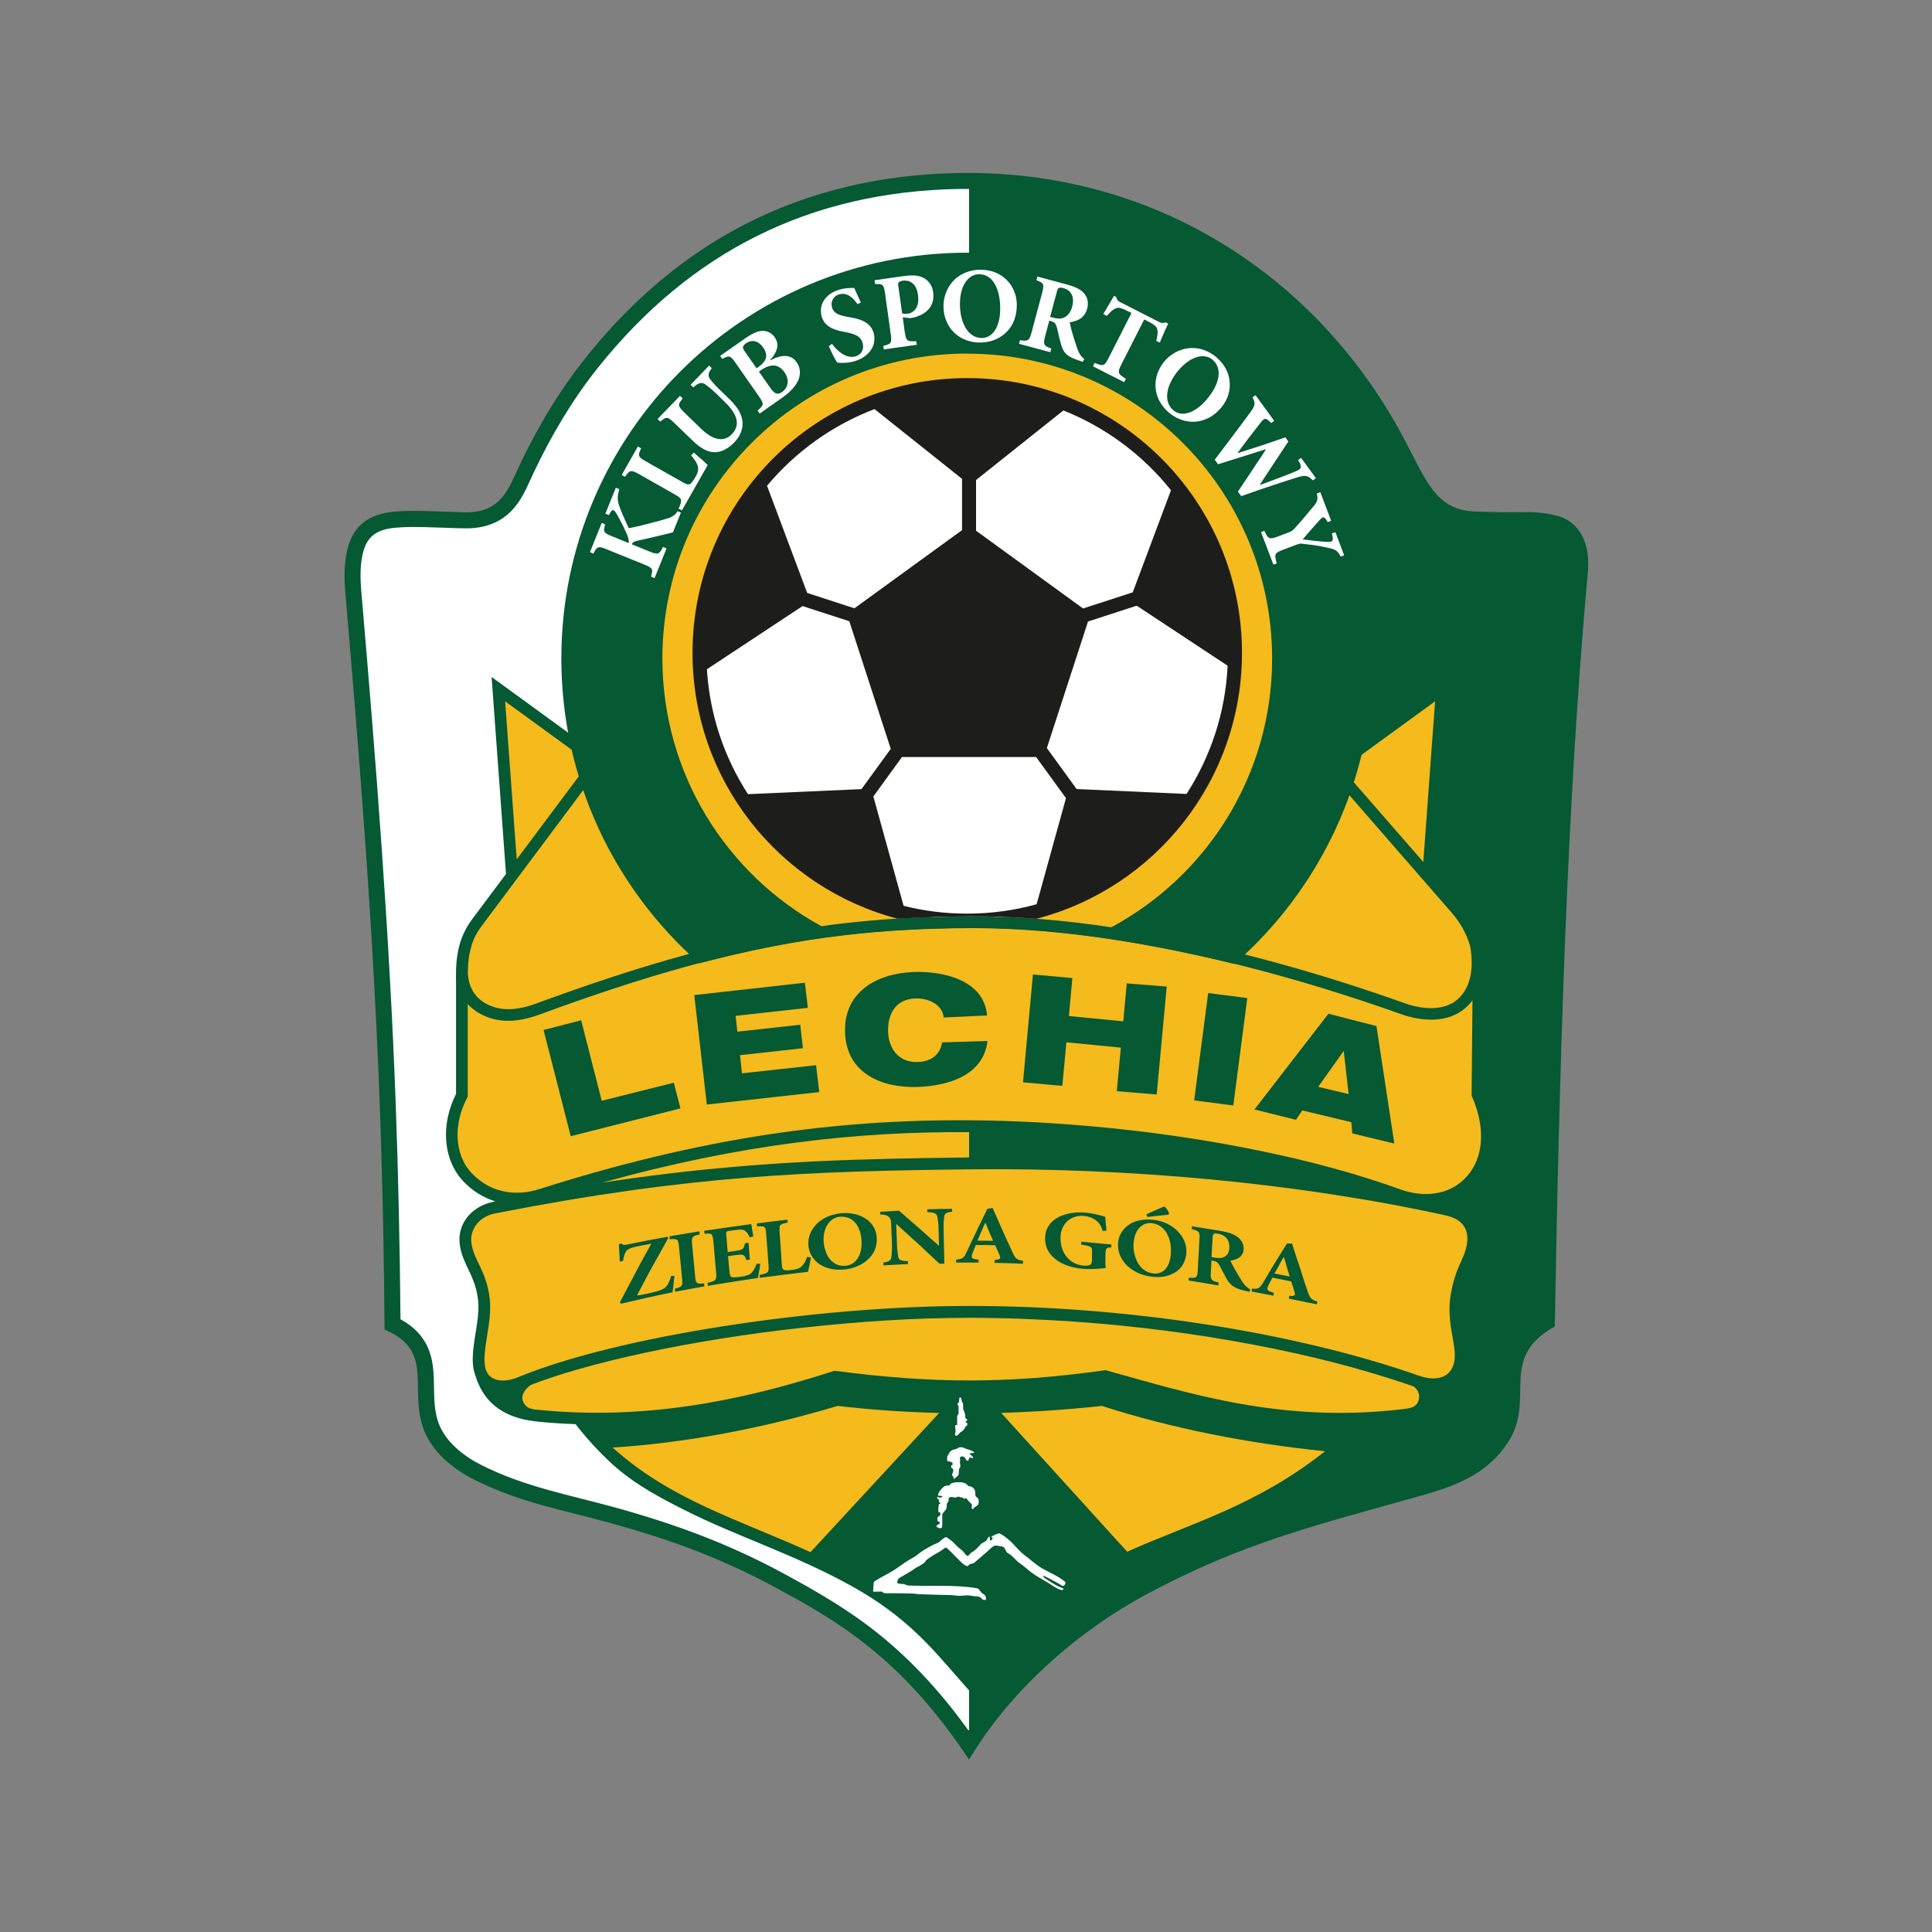
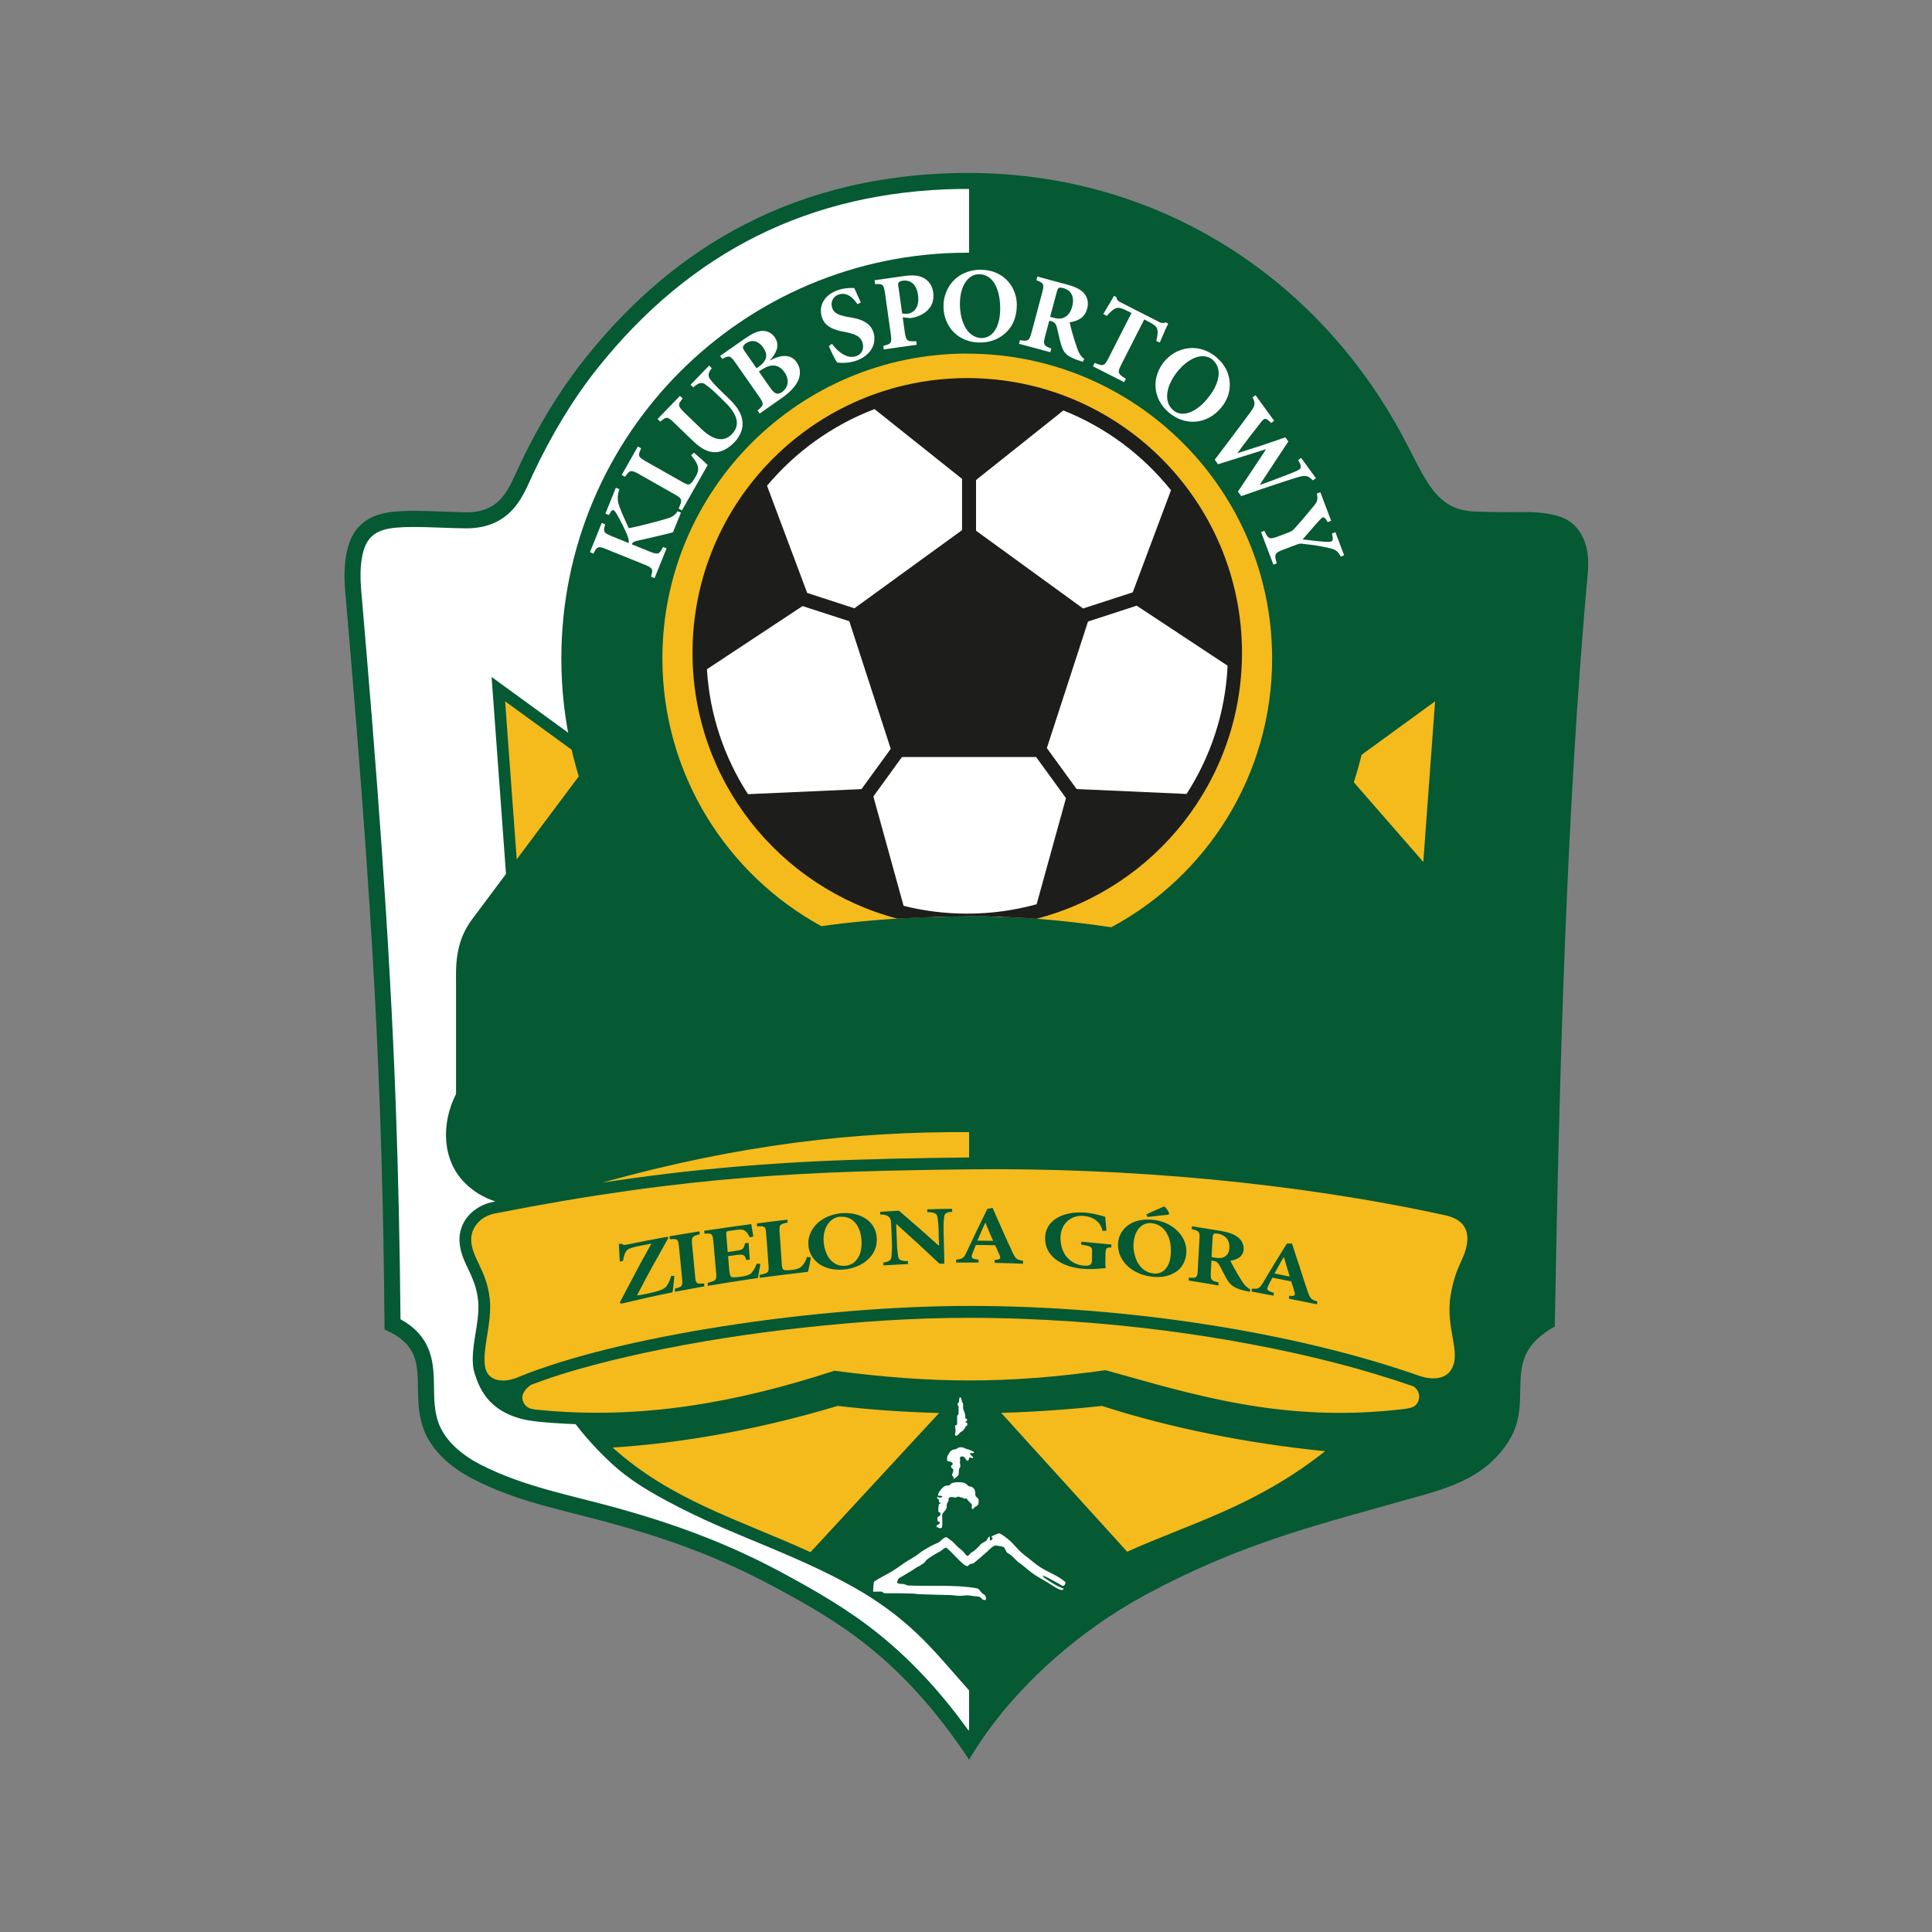
<svg xmlns="http://www.w3.org/2000/svg" id="Layer_1" data-name="Layer 1" viewBox="0 0 200 200">
  <rect x="0" y="0" width="200" height="200" fill="#808080" stroke="none" />
  <defs>
    <style>
      .cls-1, .cls-2 {
        fill: #fff;
      }

      .cls-2, .cls-3, .cls-4, .cls-5 {
        fill-rule: evenodd;
      }

      .cls-3 {
        fill: #f5ba1c;
      }

      .cls-6, .cls-5 {
        fill: #055933;
      }

      .cls-4 {
        fill: #1d1d1b;
      }
    </style>
  </defs>
  <path class="cls-5" d="m35.74,61.24c-.13-1.46-.11-2.94.19-4.23.6-2.68,2.31-3.79,4.85-4.04,2.01-.2,4.53,0,7.25.06,3.87.12,4.62-2.48,5.7-4.75.97-2.06,3.23-6.66,6.86-11.2,7.93-9.95,19.93-18.86,38.74-19.17,20.03-.33,36.99,10.54,45.97,27.42,2.32,4.37,3.31,7.47,7.37,7.62,2.56.1,3.67.06,5.48.06,1.28,0,2.81.22,3.69.61,1.28.57,2.14,1.76,2.45,3.33.1.53.15,1.19.1,2.07-2.22,24.41-2.97,51.81-3.44,78.3-5.95,3.3-1.9,7.48-4.84,11.98-1.87,2.86-4.57,4.27-8.52,5.39-11.18,3.17-18.7,4.89-28.87,10.33-7.02,3.76-14.14,9.92-18.4,17.14-7.06-10.63-13.67-14.39-20.23-17.92-6.05-3.25-11.41-5.05-16.7-6.52-5.28-1.47-9.6-2.16-14.38-4.59-1.96-1-4.32-2.75-5.21-5.33-1.46-4.22,1.18-7.99-3.99-10.16-.21-25.32-1.21-43.18-4.07-76.39h0Z" />
  <path class="cls-2" d="m100.32,19.56v159.5l-.06.08c-2.65-3.68-5.65-7.04-9.2-9.91-3.2-2.59-6.58-4.53-10.18-6.47-5.52-2.97-11.02-4.99-17.04-6.66-4.83-1.34-9.55-2.17-14.07-4.47-1.81-.92-3.71-2.41-4.4-4.4-.81-2.35-.08-4.87-.88-7.22-.54-1.6-1.64-2.68-3.03-3.44-.07-7.38-.22-14.76-.49-22.14-.65-17.81-2.05-35.58-3.58-53.34-.1-1.21-.12-2.54.15-3.72.43-1.91,1.51-2.56,3.39-2.74,1.04-.1,2.11-.08,3.15-.06,1.3.03,2.59.1,3.89.12,2.05.06,3.88-.51,5.24-2.1.72-.84,1.19-1.81,1.64-2.8.12-.27.24-.54.37-.81,1.82-3.85,3.99-7.54,6.65-10.88,9.6-12.04,21.99-18.29,37.47-18.54.32,0,.64,0,.96,0h0Z" />
  <polygon class="cls-3" points="55.13 122.5 100.32 122.5 100.32 113.21 55.13 113.21 55.13 122.5 55.13 122.5" />
  <path class="cls-5" d="m59.61,147.43c-.8-.03-1.61-.07-2.42-.13-.96-.07-2.23-.17-3.17-.41-2.49-.64-4.07-2.08-4.81-4.5-.07-.18-.13-.37-.17-.58-.32-1.52.19-3.52.38-5.07.09-.7.15-1.44.07-2.14-.1-.93-.34-1.73-.72-2.58-.34-.76-.74-1.48-.98-2.28-.12-.39-.19-.78-.22-1.18-.14-2.11,1.47-3.75,3.47-4.14l.24-.05c-1.28-.4-2.38-1.11-3.24-2-2.28-2.34-2.38-6.1-.83-9.12v-11.2c0-1.76-.2-4.39,1.65-6.87l3.52-4.71-1.49-20.39,11.31,8.23,75.4-.25.55.63,11.83-8.61-1.5,20.46,2.78,3.19c1.34,1.54,2.47,3.77,2.44,6.16l-.13,13.3c1.62,3.8,1.12,7.16-.7,9.31-.83.98-1.92,1.7-3.19,2.07l.21.05c2.22.48,3.53,2,3.17,4.31-.08.54-.23,1.04-.44,1.54-.21.52-.46,1.02-.67,1.55-.28.73-.46,1.49-.59,2.26-.21,1.28-.07,2.43.16,3.69.15.86.34,1.77.28,2.65.02.06.02.15-.02.26-.15,1.4-.24,2.22-.78,3.14-.8,1.35-2.29,2.36-4,2.79-1.48.37-2.69.4-3.89.49-.32.03-.65.05-.97.07-1.85,1.91-3.49,3.32-5.53,4.81-2.67,1.96-5.5,3.58-8.53,4.99-3.02,1.4-6.13,2.54-9.19,3.84-1.67.71-3.32,1.46-4.92,2.33-4.95,2.69-9.11,6.27-12.72,10.59l-.91,1.09-.94-1.07c-1.46-1.66-2.86-3.32-4.47-4.84-1.98-1.88-4.14-3.44-6.52-4.78-2.89-1.63-5.9-2.95-8.96-4.23-2.9-1.21-5.82-2.38-8.63-3.8-2.43-1.23-4.82-2.5-6.87-4.24-1.18-1-2.93-2.75-4.35-4.61h0Zm40.71-30.23c-11.43-.08-23.55,1.2-37.99,5.23,2.22-.34,4.45-.65,6.69-.92,5.15-.62,10.3-1.04,15.48-1.29,5.27-.25,10.54-.34,15.81-.4,6.85-.08,13.72.14,20.56.66,6.24.47,12.49,1.18,18.69,2.17-11.55-3.4-26.08-5.36-39.23-5.45h0Z" />
  <path class="cls-3" d="m55.03,143.33h-.02c-.66.43-1.1,1.08-.88,1.7.31.87,1.08.87,1.84.94,10.45,1,20.23-.76,30.41-4.07,10.19,1.33,17.91,1.37,28.06-.06,8.86,2.45,18.29,5.52,30.82,4.03.78-.09,1.36-.21,1.58-.88.15-.47.08-1.04-.51-1.47-5.31-1.85-10.86-3.23-16.38-4.28-6.19-1.19-12.48-1.99-18.77-2.43-3.62-.25-7.24-.39-10.87-.39-5.7,0-11.45.39-17.11,1.01-5.48.6-10.97,1.44-16.36,2.59-2.37.51-4.74,1.08-7.07,1.75-1.6.46-3.19.97-4.75,1.57h0Z" />
  <path class="cls-3" d="m63.42,149.85c6.05,5.46,13.04,7.44,20.48,10.83l13.32-14.41c-3.55-.09-7.06-.33-10.51-.73-8.27,2.48-16.21,3.86-23.29,4.31h0Zm53.27,10.78c6.5-2.93,13.29-4.7,20.48-10.4-7.86-.79-15.92-2.37-23.1-4.69-3.53.38-7,.62-10.43.72l13.05,14.38h0Z" />
-   <path class="cls-3" d="m62.07,79.52l-12.24,16.38c-.43.57-.72,1.13-.93,1.7-.13.41-.24.84-.33,1.28-.1.61-.13,1.24-.14,1.9.08,1.22.56,2.33,1.75,3.04,1.69,1,3.55.71,5.31.07,10.37-3.81,20.74-6.99,31.75-8.28,4.35-.51,8.71-.72,13.08-.74,6.69-.03,13.45.78,20.01,2.04,8.51,1.63,16.95,4.05,25.11,6.95,1.69.6,3.96.87,5.43-.39,1.56-1.34,1.68-3.69,1.3-5.6-.36-1.23-1.03-2.39-1.85-3.34l-13.29-15.26c-24.99.08-49.97.17-74.96.25h0Zm-13.65,24.43v9.59s-.14.26-.14.26c-1.24,2.4-1.38,5.66.61,7.71,1.88,1.93,4.43,2.39,6.96,1.58,7.78-2.48,15.72-4.45,23.8-5.67,6.86-1.03,13.73-1.5,20.67-1.45,4.86.03,9.72.32,14.55.8,5.34.54,10.68,1.34,15.94,2.44,4.78,1,9.58,2.26,14.17,3.92,2.44.88,5.2.62,6.95-1.44,1.92-2.28,1.61-5.47.51-8.04l-.1-.24.09-9.86c-.22.3-.47.57-.76.82-1.83,1.57-4.5,1.37-6.64.61-8.11-2.88-16.48-5.28-24.94-6.9-6.49-1.24-13.17-2.05-19.78-2.02-4.33.02-8.64.23-12.95.74-10.91,1.27-21.2,4.44-31.47,8.21-2.12.78-4.32,1.04-6.35-.16-.45-.27-.83-.58-1.13-.92h0Z" />
  <polygon class="cls-3" points="52.29 72.6 53.49 88.96 60.99 78.93 52.29 72.6 52.29 72.6" />
  <polygon class="cls-3" points="148.56 72.6 138.94 79.6 147.34 89.23 148.56 72.6 148.56 72.6" />
  <path class="cls-3" d="m51.26,125.61c20.14-3.95,32.59-4.37,49.06-4.56,16.33-.19,33.81,1.37,49.31,4.76,1.83.4,2.45,1.49,2.23,2.93-.27,1.74-1.18,2.27-1.69,5.34-.59,3.55,1.24,6.04-.02,7.82-.49.7-1.61,1.09-3.27.51-12.74-4.47-30.2-7.23-46.56-7.22-15.73,0-36.41,3.11-46.77,7.41-1.26.52-3,.52-3.32-1.04-.37-1.77.74-4.65.47-7.09-.33-2.99-1.79-4.13-1.92-6-.08-1.24.82-2.54,2.48-2.86h0Z" />
  <path class="cls-5" d="m100.13,26.16c23.2,0,42.01,18.81,42.01,42.01,0,12.61-5.56,23.92-14.35,31.62-2.55-.63-5.12-1.19-7.69-1.69-6.49-1.24-13.17-2.05-19.78-2.02-4.33.02-8.64.23-12.95.74-5.11.6-10.08,1.61-14.98,2.9-8.75-7.7-14.28-18.98-14.28-31.55,0-23.2,18.81-42.01,42.01-42.01h0Z" />
  <path class="cls-3" d="m100.13,36.61c17.43,0,31.56,14.13,31.56,31.56,0,12.04-6.74,22.5-16.65,27.82-4.87-.73-9.82-1.16-14.72-1.14-4.38.02-8.74.24-13.08.74-.74.09-1.48.18-2.21.29-9.8-5.36-16.46-15.76-16.46-27.72,0-17.43,14.13-31.56,31.56-31.56h0Z" />
  <path class="cls-2" d="m100.13,40.03c15.21,0,27.55,12.34,27.55,27.55,0,14.02-10.48,25.6-24.02,27.33-1.11-.04-2.23-.06-3.34-.05-1.21,0-2.41.03-3.62.06-13.6-1.69-24.12-13.29-24.12-27.34,0-15.21,12.34-27.55,27.55-27.55h0Z" />
  <path class="cls-4" d="m100.13,39.14c15.71,0,28.44,12.74,28.44,28.44,0,13.23-9.04,24.36-21.28,27.53-2.33-.18-4.65-.27-6.97-.25-2.47.01-4.94.09-7.41.24-12.21-3.2-21.22-14.3-21.22-27.52,0-15.71,12.74-28.44,28.44-28.44h0Zm.91,10.56v5.24l11.08,8.05,5.14-1.67,3.96-10.57c-2.91-3.64-6.74-6.51-11.14-8.26l-9.05,7.21h0Zm26.05,19.22l-9.42-6.22-5.04,1.64-4.26,13.1,3.08,4.24,11.38.51c2.49-3.86,4.02-8.39,4.25-13.26h0Zm-19.78,24.69l3.04-10.99-3.09-4.25h-13.89l-2.96,4.08,3.13,11.32c2.11.53,4.31.81,6.58.81,2.49,0,4.9-.34,7.18-.97h0Zm-29.88-11.4l11.75-.52,3.03-4.17-4.29-13.21-4.84-1.57-9.9,6.54c.29,4.75,1.81,9.16,4.25,12.93h0Zm1.97-31.93l4.16,11.1,4.89,1.59,11.14-8.09v-5.31l-9.06-7.22c-4.36,1.66-8.19,4.42-11.13,7.94h0Z" />
  <path class="cls-2" d="m98.92,148.65s-.05-.12-.06-.18c0-.09.03-.13.05-.23.01-.06,0-.16,0-.26,0-.07-.05-.28-.04-.35.01-.1.08-.09.21-.14,0-.19.01-.58,0-.83,0-.2.13-.2.15-.3v-.78c-.01-.05-.08-.04-.1-.2,0-.11.07-.21.14-.21.02-.28.03-.57.14-.53.07.03.16.28.17.51.09.03.12.1.12.21v.43c.01.18.21.43.23.82,0,.06,0,.13,0,.19.02.08.17.05.19.18.02.15-.22.14-.16.27.03.03.16,0,.17.08.01.28,0,.27-.16.3-.03.12-.06.21-.12.25-.05.03-.09.15-.14.19-.09.1-.24.16-.34.24-.12.16-.3.37-.45.31h0Z" />
  <path class="cls-2" d="m98.04,151.2c0-.12,0-.32.02-.42.05-.14.11-.16.15-.26.02-.04.1-.23.25-.34.17-.13.43-.15.49-.17.14-.04.24-.16.37-.18.42-.05.49.1.75.17.3.08.55.18.73.3.06.04.05.1-.07.12-.12.02-.31-.03-.32.04-.03.15.37.32.33.46-.04.11-.26-.1-.37-.03-.06.04-.07.15-.09.22-.02.07-.06.1-.13.1-.05,0-.11-.04-.15-.1-.05-.08-.09-.19-.16-.25-.18-.14-.35-.12-.46.02-.06.07.05.25.01.34-.07.19.05.38.02.61-.02.14-.08.08-.12.22-.05.19,0,.43-.07.63-.06.15-.24.22-.32.3-.05.05-.07.1-.14.11-.08.02-.03-.12-.05-.17-.03-.06-.15-.15-.15-.25,0-.15.1-.12.13-.49,0-.08-.09-.16-.15-.2-.11-.08-.09-.15-.07-.24.02-.11.15-.04.16-.19,0-.08-.15-.24-.29-.25-.17,0-.3-.05-.3-.13h0Z" />
  <path class="cls-2" d="m97.15,158.16c.14.06.35.06.37-.06.05-.3.01-.59.02-1.28,0-.23.38-.42.45-.72.03-.15,0-.29.03-.42.04-.11.1-.17.15-.26.07-.14-.02-.31.08-.38.03-.02.14-.08.27-.07.12,0,.26.06.4.05.12,0,.19-.1.31-.09.08,0,.16.09.23.08.19-.03.32.17.43.14.05-.01.09-.08.13-.06.08.05.08.11.16.2.07.09.18.19.23.25.09.11.13.08.18.19.05.11.01.14,0,.24-.02.28.15.31.23.14.07-.14.32-.16.45-.38.04-.08.03-.17.04-.27,0-.1.01-.2-.04-.3-.06-.12-.31-.24-.3-.38,0-.41-.03-.63-.34-.84-.13-.09-.34-.04-.43-.15-.21-.25-.46-.37-.98-.35-.17,0-.49,0-.74.12-.11.06-.18.22-.26.22-.11,0-.32-.02-.51.12-.21.16-.44.43-.54.65-.05.1-.09.29-.04.29.48-.02.43.11.39.14-.09.07-.24.06-.36.03-.03,0-.11-.1-.13-.07-.02.02-.02.12,0,.18.03.07.13.05.16.13.02.05,0,.15,0,.19,0,.1.15.11.16.14.02.14-.11.04-.14.13-.08.2-.07.49-.08.72,0,.14.22.12.22.2,0,.07,0,.15-.02.22-.04.09-.22.13-.27.22-.03.07-.03.24,0,.37.04.14.24.01.22.23,0,.11-.2.15-.26.21-.14.14-.11.18.12.27h0Z" />
  <path class="cls-2" d="m101.96,165.63c-.08,0-.24-.02-.29-.09-.11-.17-.29-.27-.5-.28-.33,0-.68-.1-1.01-.11-.27,0-.55.05-.82.05-.33,0-.66-.07-.99-.08-1.08-.02-2.15-.05-3.23-.09-.19,0-.34-.05-.53-.06-1-.04-2.03-.04-3.02-.04-.11,0-.22-.17-.33-.17-.24,0-.53,0-.77.02-.13,0-.08-.2-.06-.46.02-.26.02-.57.1-.61.75-.49,1.18-.65,1.93-1.11.53-.32,1.15-.82,1.69-1.13.19-.11.38-.22.56-.33.29-.17.42-.33.71-.52.48-.32,1.13-.69,1.64-.89.35-.14.48-.49.91-.61.04-.01.27.19.47.32.26.17.47.45.76.72.19.18.48.36.6.54.13.18.25.32.36.37.16,0,.29-.29.43-.36.36-.19.68-.53.98-.87.13-.14.57-.28.62-.45.07-.22.17-.24.24-.32.1-.13.02.44.12.42.06-.01.14-.11.23-.21.07-.08-.19-.14-.12-.21.08-.08.73-.36.8-.34.36.12,1.08.71,1.36,1.01.4.43.84.94,1.27,1.26.65.47,1.09.92,1.75,1.32.77.46,1.71.81,2.43,1.42.13.11-.06.47-.23.43-.19-.05-.29-.17-.47-.26-.53-.28-1.03-.59-1.57-.81-.06-.02.08.2.13.24.51.33.96.64,1.48.9.16.08.34.12.5.22.05.03-.09.15-.15.14-.14,0-.33-.09-.44-.14-.39-.2-.66-.4-1-.61-.43-.26-.93-.53-1.41-.84-.55-.36-.99-.82-1.5-1.17-.52-.35-.72-.78-1.26-1.06-.25-.13-.24-.56-.5-.66-.13-.05-.51-.08-.64-.12-.32-.09-.68.33-.96.59-.19.18-.48.4-.7.61-.22.2-.46.38-.65.55-.15.14-.33.11-.49.18-.13.06-.12.2-.26.19-.23,0-.64-.4-.97-.74-.49-.5-.96-1-1.22-1.18-.23.06-.43.29-.69.44-.16.09-.32.16-.49.27-.25.16-.57.35-.84.57-.09.07-.13.19-.21.27-.13.12-.28.19-.41.28-.18.13-.29.14-.45.25-.77.55-1.74,1.03-1.83,1.14-.14.16-.15.36-.12.47.3.11.49.06.66.09.13.02.25.13.49.15,2,.1,4.9-.11,7.09.29.17.03.28.21.45.43.12.16.24.15.35.27.14.15.19.52.03.53h0Z" />
  <path class="cls-6" d="m69.48,132.07c-.06.2-.11.36-.17.5-.05.14-.11.26-.17.36-.06.1-.13.2-.2.28-.09.1-.22.19-.4.27-.18.08-.37.15-.61.22-.23.06-.47.12-.75.18-.2.04-.38.09-.52.11-.16.03-.27.05-.38.07-.12.02-.23.03-.34.04.35-.68.72-1.36,1.07-2.03.36-.67.72-1.32,1.09-1.97.36-.65.72-1.3,1.09-1.95-.03-.04-.06-.08-.1-.12-1.38.25-2.76.51-4.14.8-.11.02-.19.04-.26.04-.07,0-.13,0-.19-.02-.05-.02-.1-.06-.16-.12-.1.02-.18.04-.27.06.01.24.03.51.04.82.01.31.03.64.05.99.1-.02.21-.05.33-.07.04-.22.08-.41.13-.57.06-.16.1-.28.16-.37.04-.07.08-.12.13-.17.05-.05.13-.1.21-.14.1-.05.23-.09.39-.14.17-.05.37-.1.63-.15.43-.09.85-.17,1.29-.25-.36.65-.73,1.31-1.1,1.99-.36.67-.72,1.35-1.08,2.04-.37.69-.72,1.38-1.09,2.06.04.04.08.09.13.13,1.77-.42,3.54-.82,5.32-1.18.01-.07.03-.15.05-.26.02-.11.03-.22.04-.35.01-.13.03-.26.04-.39.01-.13.03-.26.04-.38.01-.12.03-.23.03-.32-.12,0-.23,0-.33,0h0Zm3.43,1.1c0-.1-.02-.2-.02-.31-.2.02-.35.03-.47.02-.12,0-.2-.03-.26-.07-.06-.05-.11-.12-.14-.23-.03-.11-.04-.25-.06-.43-.04-.56-.11-1.12-.16-1.68-.05-.56-.09-1.12-.16-1.68-.02-.19-.02-.34-.01-.45,0-.11.04-.2.1-.27.05-.06.13-.12.24-.16.12-.04.27-.09.46-.13,0-.1-.02-.2-.03-.31-1.04.17-2.07.34-3.09.51,0,.1.02.21.03.31.18-.02.35-.03.46-.02.12,0,.21.03.27.07.07.05.11.12.14.23.03.11.05.26.07.44.05.56.11,1.12.17,1.69.06.56.1,1.13.16,1.69.02.18.03.33.02.44,0,.11-.04.2-.08.27-.05.07-.14.13-.25.17-.12.05-.27.09-.44.14,0,.1.02.2.02.31,1.01-.19,2.03-.38,3.05-.56h0Zm5.43-2.37c-.08.2-.15.38-.24.53-.09.16-.18.28-.27.4-.1.12-.25.22-.44.28-.18.07-.41.12-.66.15-.21.03-.38.05-.55.06-.16.01-.28.01-.38,0-.11-.02-.17-.09-.21-.2-.04-.11-.07-.27-.09-.47-.04-.5-.09-1.01-.13-1.51.23-.03.47-.07.69-.1.22-.03.39-.05.53-.06.14,0,.25,0,.33.04.08.03.15.08.2.17.05.08.1.2.14.35.11-.02.24-.04.36-.05-.04-.58-.09-1.16-.13-1.74-.13.02-.24.03-.37.05-.02.15-.05.27-.1.37-.04.09-.09.17-.16.22-.08.06-.18.1-.31.13-.13.03-.31.06-.53.09-.22.03-.46.07-.69.1-.05-.61-.1-1.23-.15-1.84,0-.09,0-.16.01-.21.01-.04.05-.08.11-.1.06-.02.14-.04.27-.05.16-.02.33-.05.5-.07.18-.03.35-.04.5-.05.13,0,.24,0,.33.02.09.02.17.06.22.1.1.07.19.16.27.28.08.12.16.26.21.4.13-.03.25-.06.38-.09-.01-.13-.04-.27-.06-.4-.02-.13-.05-.26-.07-.38-.02-.12-.04-.22-.05-.31-.01-.09-.01-.15-.03-.19-1.63.22-3.25.45-4.87.69.01.1.03.2.03.31.18-.02.34-.02.44-.02.11,0,.2.03.27.08.06.04.1.12.13.23.03.11.05.25.07.44.05.56.1,1.12.15,1.67.04.56.1,1.11.15,1.67.02.18.02.33,0,.44-.01.11-.05.2-.11.27-.06.06-.16.12-.28.16-.12.04-.3.09-.5.14,0,.1.01.21.02.31,1.72-.29,3.45-.56,5.18-.81.02-.06.04-.13.05-.22.01-.09.03-.19.05-.3.02-.11.04-.22.06-.34.01-.11.04-.23.06-.33.02-.11.02-.2.03-.28-.12,0-.25,0-.37-.01h0Zm5.21-.7c-.07.23-.15.42-.24.57-.09.15-.18.28-.27.37-.12.13-.27.23-.44.29-.18.06-.38.11-.6.13-.16.02-.31.03-.44.04-.13,0-.24,0-.34-.02-.07-.01-.13-.05-.16-.09-.04-.04-.07-.11-.09-.19-.02-.08-.03-.19-.04-.32-.04-.56-.07-1.12-.11-1.68-.04-.56-.08-1.12-.12-1.68-.01-.18,0-.33,0-.44,0-.11.04-.2.1-.26.05-.06.14-.11.26-.15.12-.04.27-.07.47-.11,0-.1-.01-.2-.02-.3-1.05.12-2.11.25-3.16.39,0,.1.02.2.02.3.19-.01.36-.01.47,0,.11,0,.22.03.29.08.05.04.11.12.13.23.03.11.04.25.05.44.04.55.08,1.1.13,1.65.04.55.07,1.1.12,1.65.02.18.01.33,0,.44-.01.11-.05.2-.11.26-.06.06-.16.12-.29.15-.14.04-.31.08-.53.13,0,.1.01.2.02.3,1.66-.22,3.31-.43,4.98-.62.03-.05.04-.12.06-.21.02-.09.04-.19.07-.31.03-.11.04-.23.07-.35.02-.12.04-.24.06-.34.02-.11.03-.2.05-.28-.13-.02-.25-.04-.38-.06h0Zm3.64-4.52c-.48.04-.9.14-1.29.28-.38.14-.72.32-1.01.54-.29.22-.51.46-.7.73-.2.27-.32.55-.41.84-.09.3-.11.59-.1.89.03.41.13.79.33,1.12.19.33.45.62.77.85.32.23.7.39,1.14.5.43.1.91.14,1.43.09.39-.03.75-.11,1.1-.23.35-.12.67-.27.95-.46.29-.19.54-.42.75-.67.21-.26.38-.54.48-.86.1-.31.15-.66.13-1.03-.01-.34-.09-.65-.21-.93-.13-.28-.3-.53-.52-.75-.22-.22-.49-.4-.78-.54-.29-.15-.63-.25-.98-.31-.34-.06-.71-.08-1.09-.05h0Zm-.19.38c.41-.03.78.05,1.09.24.32.2.58.48.77.88.19.39.31.87.33,1.44.02.39-.03.74-.1,1.04-.07.3-.2.56-.35.77-.15.21-.33.38-.53.49-.22.12-.44.19-.69.21-.27.02-.52,0-.74-.07-.22-.07-.42-.19-.6-.34-.18-.15-.33-.33-.47-.55-.13-.22-.22-.45-.3-.72-.08-.26-.13-.54-.15-.84-.02-.37.01-.71.09-1.01.07-.3.2-.56.35-.79.16-.22.34-.4.56-.53.22-.13.45-.21.72-.23h0Zm11.56-.82c-.85,0-1.72.02-2.57.05,0,.1,0,.19,0,.29.27,0,.47.02.61.06.14.03.24.09.32.17.07.08.11.17.13.3.01.08.03.18.04.31.02.12.04.27.05.46.01.18.02.4.03.65,0,.5.02,1,.04,1.51-.01,0-.03,0-.04,0-.69-.61-1.37-1.22-2.05-1.82-.69-.6-1.38-1.2-2.06-1.79-.65.03-1.29.07-1.94.11,0,.1,0,.19.01.29.15,0,.27,0,.38.02.11.01.21.04.28.08.08.04.16.09.23.15.05.05.09.09.12.15.03.05.05.11.07.17.02.07.02.15.03.24,0,.1.02.21.02.35.02.59.05,1.19.07,1.78,0,.25.01.46,0,.64,0,.18-.01.33-.02.46,0,.13-.02.24-.03.33-.01.12-.05.22-.1.3-.05.08-.16.14-.27.19-.12.05-.27.08-.46.1,0,.1,0,.2,0,.3.84-.05,1.69-.1,2.54-.14,0-.1,0-.2,0-.3-.2,0-.36,0-.48-.03-.13-.02-.22-.05-.3-.09-.07-.04-.14-.09-.17-.16-.03-.07-.06-.15-.07-.24-.01-.08-.03-.19-.04-.3-.02-.12-.03-.27-.05-.45-.02-.18-.02-.39-.03-.64-.01-.32-.03-.64-.04-.96-.01-.32-.02-.64-.04-.96,0,0,.01,0,.03,0,.75.68,1.5,1.35,2.24,2.03.75.69,1.48,1.38,2.22,2.07.16,0,.33,0,.5-.01-.01-.56-.03-1.13-.04-1.7-.01-.57-.02-1.13-.04-1.7,0-.25,0-.47,0-.65,0-.18.02-.33.03-.46.01-.13.02-.23.03-.32,0-.13.05-.23.11-.3.06-.08.15-.13.27-.17.11-.03.27-.06.45-.07,0-.1,0-.19-.01-.29h0Zm7.34,5.67v-.3c-.16-.02-.3-.05-.4-.08-.1-.03-.2-.09-.28-.15-.08-.07-.16-.16-.22-.28-.07-.12-.15-.28-.23-.46-.16-.38-.35-.75-.52-1.12-.16-.37-.34-.75-.5-1.12-.17-.37-.34-.75-.5-1.13-.17-.37-.34-.75-.5-1.13-.18.03-.36.07-.54.1-.35.72-.71,1.45-1.06,2.18-.35.73-.69,1.45-1.04,2.19-.08.17-.15.32-.21.43-.06.11-.14.19-.22.26-.08.06-.17.1-.29.13-.1.03-.25.05-.41.07,0,.1,0,.2,0,.3.78,0,1.55,0,2.32,0,0-.1,0-.2,0-.3-.18-.02-.33-.04-.45-.07-.1-.03-.17-.07-.21-.11-.04-.05-.06-.1-.05-.17,0-.07.03-.15.07-.26.06-.17.12-.33.18-.48.06-.15.13-.29.18-.43.67,0,1.33.01,2,.03.05.12.1.23.16.35.05.12.1.23.15.34.05.11.08.2.13.29.06.13.08.23.08.3,0,.07-.05.13-.14.16-.1.04-.24.06-.44.08v.3c.98.02,1.97.05,2.96.09h0Zm-3.09-2.36c-.55-.01-1.09-.02-1.63-.02.13-.3.27-.61.4-.92.13-.3.26-.62.41-.92h.03c.13.31.25.62.38.93.13.31.27.62.41.93h0Zm12.24.38c-1.04-.1-2.08-.2-3.12-.29,0,.1,0,.2,0,.3.27.04.48.08.64.12.16.04.27.09.34.14.07.06.12.13.13.22.01.09.02.21.01.36,0,.27,0,.55-.01.82,0,.13-.03.23-.07.31-.04.07-.11.12-.18.15-.07.03-.16.05-.25.06-.11,0-.22,0-.33,0-.33-.03-.64-.1-.91-.23-.26-.12-.49-.28-.68-.47-.2-.19-.36-.39-.48-.63-.12-.23-.22-.48-.27-.74-.06-.26-.09-.52-.09-.78,0-.39.07-.73.2-1.03.13-.3.31-.54.53-.74.21-.19.47-.34.75-.43.27-.09.58-.13.89-.1.33.02.64.1.9.22.28.12.5.29.69.51.19.22.33.5.39.82.14,0,.28-.02.41-.03-.03-.34-.06-.63-.08-.86-.02-.24-.04-.43-.05-.57-.13-.04-.3-.08-.5-.14-.21-.06-.44-.11-.71-.17-.27-.05-.53-.09-.83-.12-.44-.03-.87-.03-1.29.02-.41.05-.79.15-1.14.28-.35.14-.66.32-.92.54-.26.22-.47.49-.61.79-.15.31-.22.66-.22,1.05,0,.43.09.83.27,1.19.18.36.45.67.8.95.34.27.76.49,1.23.66.47.17,1.02.29,1.63.34.27.02.56.03.84.02.29,0,.55-.02.81-.04.25-.02.5-.04.7-.06-.03-.12-.03-.24-.04-.38,0-.14-.01-.28,0-.44,0-.23.01-.46.01-.69,0-.14.02-.26.04-.34.02-.08.04-.14.08-.18.04-.04.1-.07.17-.08.08-.02.18-.03.32-.03,0-.1,0-.2,0-.3h0Zm4.45-2.54c-.48-.06-.92-.06-1.31,0-.38.06-.74.16-1.04.32-.3.16-.55.35-.76.58-.2.22-.37.48-.48.75-.11.27-.16.56-.17.86-.01.41.06.81.22,1.18.16.37.39.71.69,1.01.3.3.67.55,1.09.75.42.2.89.34,1.4.41.38.05.76.06,1.11.03.35-.04.69-.12.98-.25.31-.13.57-.29.8-.5.23-.21.41-.47.54-.76.13-.29.23-.63.24-1.01.02-.34-.03-.67-.13-.98-.1-.31-.26-.6-.46-.87-.2-.26-.44-.51-.72-.72-.27-.21-.59-.38-.92-.52-.35-.14-.71-.23-1.09-.28h0Zm-.22.34c.41.05.76.21,1.06.48.29.26.51.61.67,1.04.15.44.23.94.2,1.52-.02.4-.08.74-.18,1.03-.1.29-.24.52-.41.7-.17.18-.35.3-.57.37-.23.07-.45.09-.71.05-.26-.04-.5-.11-.72-.24-.21-.12-.4-.28-.56-.47-.16-.19-.31-.41-.41-.65-.1-.24-.18-.5-.24-.78-.06-.28-.08-.57-.07-.87.02-.37.08-.7.18-.99.11-.28.24-.52.42-.71.17-.18.38-.33.6-.41.23-.08.47-.11.74-.08h0Zm1.74-.99c0-.06-.03-.13-.07-.2-.03-.07-.07-.15-.13-.23-.06-.08-.11-.14-.16-.2-.05-.06-.1-.1-.14-.12-.32.13-.62.26-.93.4-.32.14-.63.28-.93.43.04.08.09.17.14.26.72-.09,1.44-.16,2.17-.24.02-.03.04-.06.05-.1h0Zm8.41,7.84c-.11-.06-.21-.12-.3-.2-.09-.08-.19-.17-.3-.29-.09-.1-.19-.24-.3-.42-.11-.17-.24-.4-.41-.67-.07-.12-.14-.24-.21-.37-.08-.13-.16-.26-.22-.39-.07-.13-.13-.24-.19-.36-.06-.1-.1-.2-.13-.27.18-.03.35-.07.5-.12.16-.06.3-.13.43-.22.13-.09.22-.21.3-.34.08-.14.13-.3.14-.49.01-.18,0-.35-.06-.5-.05-.16-.11-.3-.21-.43-.1-.14-.22-.25-.35-.35-.13-.1-.28-.19-.45-.27-.16-.08-.36-.15-.58-.21-.23-.06-.5-.11-.8-.17-.97-.16-1.94-.32-2.91-.47,0,.1,0,.2-.01.3.19.04.34.09.45.13.12.04.2.1.25.16.06.07.09.15.1.26.01.11.02.25,0,.42-.03.56-.06,1.11-.09,1.67-.03.56-.07,1.11-.09,1.67,0,.18-.02.32-.05.42-.03.11-.08.19-.13.23-.07.05-.16.08-.28.08-.12,0-.27,0-.46-.02-.01.1-.01.2-.02.3,1.03.16,2.06.33,3.08.51,0-.1.01-.2.02-.31-.18-.04-.35-.09-.47-.13-.11-.04-.19-.1-.24-.17-.05-.07-.09-.16-.1-.27-.01-.11-.02-.26,0-.43.02-.42.04-.85.07-1.27.06.01.13.02.19.03.16.03.3.08.4.16.1.08.18.19.25.33.09.17.19.34.27.51.08.17.17.32.26.49.08.15.15.3.24.44.09.15.19.29.3.41.11.12.24.23.38.32.14.09.33.18.54.26.22.08.48.16.8.22.07.02.13.02.18.04.05.01.1.02.13.03.02-.09.05-.17.08-.26h0Zm-4.01-3.32c.01-.35.03-.7.05-1.06.02-.35.04-.7.07-1.06,0-.09.02-.16.04-.21.02-.05.04-.08.07-.1.03-.02.09-.04.16-.04.08,0,.18,0,.31.03.15.02.3.07.44.14.14.07.26.17.38.28.12.12.2.27.25.44.06.18.09.38.07.61-.01.22-.06.41-.15.57-.09.16-.22.28-.41.37-.12.06-.26.1-.43.1-.17,0-.36-.01-.58-.05-.1-.02-.18-.03-.27-.05h0Zm10.92,4.86c0-.1.01-.2.03-.29-.17-.05-.3-.1-.41-.15-.1-.05-.19-.12-.26-.2-.07-.08-.13-.18-.18-.31-.06-.13-.13-.29-.19-.49-.13-.4-.27-.8-.4-1.2-.13-.4-.25-.8-.38-1.21-.13-.41-.28-.81-.41-1.22-.13-.41-.26-.81-.39-1.22-.18,0-.35,0-.53,0-.41.66-.82,1.32-1.23,1.98-.41.67-.8,1.34-1.2,2.01-.1.16-.18.29-.26.39-.07.09-.15.17-.23.22-.09.05-.18.07-.3.08-.11,0-.25,0-.41-.01-.01.1-.01.2-.02.3.75.14,1.51.28,2.27.43,0-.1.01-.2.03-.3-.19-.06-.33-.1-.44-.15-.1-.05-.17-.1-.2-.15-.03-.05-.05-.11-.03-.18.02-.07.03-.15.08-.24.08-.16.16-.31.23-.45.07-.14.15-.27.21-.4.64.13,1.29.26,1.94.39.04.13.08.25.13.37.04.12.08.25.11.36.03.11.06.22.09.31.04.13.07.24.06.31-.01.07-.07.12-.16.14-.1.02-.23.02-.44,0,0,.1-.01.2-.02.3.96.19,1.92.38,2.89.58h0Zm-2.82-2.87c-.53-.11-1.06-.22-1.59-.32.17-.28.32-.56.47-.84.15-.28.31-.57.48-.85,0,0,.01,0,.03,0,.1.33.21.67.3,1.01.09.33.21.67.3,1h0Z" />
  <path class="cls-1" d="m70.5,53.07l-.36-.15c-.07.13-.16.24-.26.33-.1.1-.22.18-.37.26-.15.07-.34.15-.58.21-.41.12-.84.24-1.27.35-.43.12-.86.22-1.29.33-.43.1-.86.2-1.28.28-.1-.22-.2-.44-.3-.66-.1-.22-.2-.45-.31-.69-.1-.24-.21-.5-.31-.77-.1-.26-.17-.49-.2-.7-.03-.21-.03-.41,0-.6.03-.19.07-.4.14-.62l-.36-.15-1.08,2.68.36.15.1-.18c.09-.15.16-.25.23-.3.07-.05.14-.05.2,0,.07.05.13.13.21.26.11.17.22.36.33.57.11.2.23.43.36.69.12.25.25.54.4.86.1.22.16.41.2.57.03.17.05.31.03.43l-1.75-.71c-.22-.09-.39-.17-.51-.24-.12-.07-.21-.14-.25-.23-.04-.08-.06-.18-.04-.3.02-.12.05-.27.11-.46l-.36-.15-1.22,3.03.36.15c.09-.19.18-.33.25-.44.07-.1.16-.17.24-.2.09-.03.2-.03.34,0,.14.03.31.1.53.19l3.93,1.59c.22.09.39.17.51.24.12.07.2.15.24.23.04.08.05.19.04.31-.02.12-.06.28-.11.47l.36.15,1.24-3.08-.36-.15c-.1.19-.18.34-.26.45-.08.11-.16.18-.25.21-.09.03-.2.03-.34,0-.14-.03-.32-.09-.53-.18l-1.85-.75c.01-.05.04-.1.07-.15.04-.04.09-.08.17-.12.08-.04.18-.07.31-.1.34-.07.69-.15,1.04-.23.35-.08.69-.16,1.02-.24.33-.08.64-.15.92-.22.28-.07.52-.13.72-.18l.84-2.07h0Z" />
  <path class="cls-1" d="m71.53,47.12c.2.23.35.43.46.61.11.18.19.34.23.48.06.19.07.38.02.58-.05.2-.13.4-.26.6-.08.15-.17.28-.25.4-.08.11-.17.21-.25.28-.06.05-.13.07-.2.08-.07,0-.16-.01-.26-.06-.1-.04-.23-.1-.38-.19l-3.78-2.14c-.21-.12-.37-.22-.48-.3-.11-.09-.18-.18-.21-.26-.03-.09-.03-.2.01-.32.04-.12.1-.28.19-.47l-.34-.19-1.67,2.95.34.19c.12-.17.22-.31.31-.4.09-.1.18-.16.27-.18.09-.02.21,0,.34.04.13.05.3.13.51.25l3.7,2.1c.2.11.36.22.47.3.11.09.18.18.2.28.02.1.01.22-.03.36-.05.14-.12.32-.22.54l.34.19,2.67-4.7s-.11-.11-.2-.19c-.09-.08-.18-.17-.29-.27-.11-.1-.22-.2-.34-.3-.12-.1-.23-.2-.33-.29-.1-.09-.19-.17-.27-.23l-.3.29h0Z" />
  <path class="cls-1" d="m73.42,37.83l-1.93,2,.28.27c.18-.17.35-.29.49-.36.14-.07.27-.1.39-.09.12.01.23.05.34.13.09.06.19.14.3.22.11.09.24.19.38.31.14.12.31.28.5.46l.85.83c.45.43.78.84.99,1.23.21.39.3.76.26,1.12-.04.35-.21.69-.51,1-.28.29-.59.45-.92.5-.33.05-.69-.02-1.06-.19-.37-.18-.76-.46-1.16-.84l-1.74-1.68c-.19-.18-.33-.33-.42-.45-.09-.12-.15-.23-.16-.33-.01-.1.01-.2.08-.31.06-.11.16-.24.29-.4l-.28-.27-2.32,2.4.28.27c.15-.13.29-.24.39-.3.11-.07.21-.1.31-.09.1,0,.21.06.33.15.12.09.28.22.46.41l1.89,1.82c.31.3.61.54.89.72.28.18.56.31.83.38.27.07.54.09.8.06.33-.05.65-.17.95-.35.3-.18.57-.4.83-.67.18-.19.34-.4.47-.62.13-.22.23-.45.29-.69.07-.24.09-.48.08-.73-.02-.3-.09-.59-.21-.87-.12-.28-.28-.55-.49-.82-.21-.27-.46-.54-.74-.81l-.87-.84c-.19-.18-.34-.34-.48-.48-.13-.14-.24-.26-.33-.37-.09-.11-.17-.21-.24-.3-.12-.16-.17-.32-.15-.51.02-.18.13-.39.33-.62l-.28-.27h0Z" />
  <path class="cls-1" d="m79.72,37.26c.14-.15.28-.31.4-.49.12-.18.21-.37.28-.58.07-.2.08-.41.06-.63-.03-.22-.11-.43-.26-.65-.16-.22-.35-.39-.57-.5-.22-.11-.45-.17-.7-.16-.16,0-.33.04-.51.09-.18.06-.36.14-.56.24-.2.11-.41.24-.65.4l-2.66,1.86.22.32c.17-.1.31-.17.43-.21.11-.04.22-.05.31-.03.09.02.18.09.28.19.1.1.21.25.35.45l2.43,3.48c.14.19.23.35.3.48.06.13.09.24.08.33-.01.09-.06.19-.15.29-.09.1-.21.22-.38.35l.22.32,2.31-1.62c.25-.18.49-.36.7-.55.21-.19.4-.39.56-.59.16-.2.29-.4.38-.59.11-.21.17-.43.2-.66.03-.22.02-.44-.03-.66-.05-.22-.15-.43-.29-.64-.2-.29-.44-.48-.72-.57-.28-.09-.59-.11-.93-.04-.34.07-.7.21-1.08.41l-.03-.04h0Zm-1.41.85l-1.21-1.73c-.07-.1-.12-.18-.15-.26-.03-.07-.05-.14-.04-.19,0-.05.04-.11.09-.18.05-.07.13-.15.24-.22.12-.09.26-.15.4-.19.15-.04.3-.05.45-.02.16.02.31.09.47.2.16.11.31.26.45.47.26.37.36.72.28,1.05-.08.32-.34.64-.77.94l-.21.15h0Zm.25.36l.18-.13c.52-.36.98-.53,1.39-.5.41.03.77.26,1.07.68.15.22.26.44.3.64.05.21.06.4.02.57-.03.18-.1.33-.19.47-.09.14-.2.25-.33.35-.16.12-.3.18-.43.2-.13.02-.26-.02-.4-.12-.13-.1-.28-.25-.43-.48l-1.19-1.7h0Z" />
  <path class="cls-1" d="m89.1,31.28c-.14-.31-.27-.59-.38-.83-.11-.24-.21-.45-.29-.64-.07,0-.19,0-.35,0-.16,0-.34.02-.55.04-.21.03-.43.07-.66.14-.38.12-.7.27-.97.47-.27.2-.48.42-.63.67-.15.25-.25.52-.28.81-.03.29,0,.57.08.87.11.34.28.61.51.81.23.21.52.37.86.49.34.12.72.21,1.14.28.31.06.58.13.81.22.23.08.42.19.57.33.15.14.26.31.32.51.07.23.09.44.05.63-.04.19-.12.36-.25.5-.13.14-.3.25-.52.31-.2.06-.41.07-.6.04-.2-.03-.39-.1-.57-.19-.18-.1-.35-.21-.51-.34-.16-.13-.3-.27-.43-.41-.13-.14-.23-.28-.32-.4l-.33.24c.07.16.14.32.22.49.08.17.16.34.24.5.08.16.16.3.23.43.07.12.13.22.18.28.08.01.18.02.29.03.12,0,.26.01.42,0,.17,0,.36-.02.55-.05.19-.03.38-.07.57-.13.39-.12.72-.28,1.01-.49.28-.21.51-.44.68-.71.17-.26.27-.55.31-.84.04-.3.02-.6-.07-.9-.11-.35-.28-.63-.52-.84-.24-.21-.53-.38-.87-.5-.34-.12-.73-.21-1.16-.27-.36-.06-.66-.13-.89-.21-.24-.08-.42-.18-.56-.3-.14-.12-.23-.28-.29-.47-.06-.21-.07-.4-.03-.59.04-.18.13-.34.25-.48.13-.14.29-.23.49-.3.21-.06.42-.08.61-.04.19.04.36.11.52.22.16.11.31.23.44.38.13.15.25.3.36.45l.35-.2h0Z" />
  <path class="cls-1" d="m90.54,29.03l.05.38c.19-.01.35,0,.47,0,.12.01.21.05.29.11.07.06.12.16.16.3.04.13.07.32.11.55l.59,4.21c.03.23.05.42.05.56,0,.14-.03.25-.08.33-.05.08-.14.14-.26.19-.12.05-.28.1-.48.14l.05.37,3.41-.48-.05-.37c-.23.02-.42.02-.57,0-.14,0-.26-.05-.33-.11-.08-.06-.14-.16-.18-.29-.04-.13-.08-.32-.11-.55l-.21-1.52.77.08c.06,0,.13-.02.21-.03.08-.01.16-.03.24-.05.29-.08.56-.19.82-.33.25-.14.47-.32.66-.54.19-.21.32-.47.4-.75.08-.29.1-.62.05-.99-.05-.36-.17-.66-.35-.91-.18-.25-.41-.45-.7-.59-.24-.12-.52-.19-.85-.22-.33-.02-.71,0-1.14.06l-3.04.43h0Zm2.44.55c-.01-.08-.02-.15,0-.21,0-.06.03-.11.06-.14.03-.03.07-.07.14-.1.06-.03.15-.06.25-.07.17-.03.34-.02.51.01.17.03.33.11.48.22.15.11.28.26.38.46.11.2.18.46.23.77.04.3.04.55.01.77-.03.22-.09.4-.17.55-.08.15-.17.27-.28.35-.1.09-.21.16-.31.2-.1.04-.2.07-.28.08-.12.01-.23.02-.34.01-.11,0-.2-.02-.27-.04l-.4-2.86h0Z" />
  <path class="cls-1" d="m101.57,27.92c-.51,0-.97.07-1.38.21-.41.14-.78.33-1.09.57-.31.24-.58.53-.79.85-.21.32-.37.66-.48,1.03-.11.37-.16.74-.16,1.13,0,.53.09,1.03.28,1.48.18.46.44.85.77,1.19.33.34.73.6,1.19.79.46.19.97.29,1.53.29.42,0,.82-.06,1.2-.17.38-.11.73-.28,1.05-.5.32-.22.59-.48.83-.79.23-.31.42-.67.54-1.07.13-.4.19-.84.2-1.32,0-.44-.06-.85-.19-1.22-.12-.38-.3-.72-.52-1.02-.23-.3-.49-.56-.8-.78-.31-.21-.64-.38-1.01-.49-.37-.11-.75-.17-1.16-.17h0Zm-.22.47c.44,0,.82.14,1.15.42.33.28.58.68.76,1.21.18.53.28,1.16.28,1.9,0,.51-.05.96-.15,1.34-.1.39-.24.71-.41.96-.17.26-.38.45-.61.58-.23.13-.48.19-.74.19-.29,0-.54-.06-.78-.18-.24-.12-.44-.29-.63-.5-.18-.22-.34-.47-.46-.76-.13-.29-.22-.61-.29-.96-.06-.35-.1-.71-.1-1.1,0-.48.05-.91.15-1.3.1-.38.24-.71.42-.97.18-.27.39-.47.63-.62.24-.14.5-.21.78-.21h0Z" />
  <path class="cls-1" d="m112.23,37.15c-.11-.07-.2-.16-.28-.26-.08-.1-.17-.23-.25-.38-.07-.14-.15-.31-.22-.54-.08-.22-.17-.51-.28-.85-.05-.15-.09-.3-.14-.47-.05-.17-.09-.33-.14-.49-.04-.16-.08-.31-.11-.45-.03-.14-.06-.25-.08-.35.2-.02.39-.06.58-.13.19-.06.36-.14.53-.25.16-.11.3-.24.42-.41.12-.17.21-.37.28-.6.06-.22.08-.43.07-.63-.01-.2-.05-.38-.12-.54-.07-.17-.16-.32-.28-.45-.12-.14-.26-.26-.42-.36-.16-.1-.36-.2-.58-.29-.23-.09-.5-.17-.81-.26l-3.01-.81-.1.38c.19.07.34.14.45.2.11.06.18.14.22.22.04.09.05.2.04.33-.02.14-.05.31-.11.52l-1.1,4.12c-.06.22-.12.39-.17.52-.06.13-.13.22-.21.27-.08.05-.19.08-.32.08-.13,0-.3-.02-.5-.06l-.1.38,3.24.87.1-.38c-.2-.07-.35-.14-.47-.2-.11-.06-.19-.14-.23-.23-.04-.09-.06-.2-.04-.34.01-.14.05-.32.11-.54l.42-1.57.2.05c.17.04.3.12.39.22.09.1.15.25.2.43.05.22.1.43.15.65.05.21.1.42.15.62.05.2.1.38.15.56.06.2.14.37.22.53.08.16.2.3.33.42.14.13.32.24.54.35.22.11.49.22.83.32.07.02.13.04.19.06.05.02.1.03.13.04l.16-.33h0Zm-3.52-4.36l.7-2.61c.03-.11.06-.2.09-.25.03-.06.07-.1.11-.12.04-.02.1-.04.19-.03.08,0,.19.02.33.06.15.04.3.11.43.2.14.1.25.22.34.38.09.15.15.34.17.56.02.22,0,.47-.08.76-.07.27-.18.51-.32.7-.14.19-.32.34-.54.44-.14.07-.31.1-.5.1-.19,0-.4-.04-.62-.1l-.28-.07h0Z" />
  <path class="cls-1" d="m120.06,35.47c.07-.17.14-.34.22-.53.08-.18.16-.37.24-.55.08-.18.15-.35.23-.5.07-.16.13-.29.18-.39l-.25-.13c-.09.03-.17.06-.24.06-.07,0-.15,0-.22-.01-.07-.02-.15-.05-.23-.09l-3.98-2.03c-.09-.05-.17-.09-.23-.14-.06-.05-.11-.1-.14-.16-.03-.06-.06-.14-.07-.24l-.25-.13c-.09.17-.2.35-.32.55-.12.2-.25.42-.38.64-.14.23-.27.46-.41.69l.37.19c.19-.22.36-.39.51-.52.15-.13.29-.22.42-.26.05-.03.11-.04.18-.05.07-.01.14,0,.24.01.09.02.21.05.35.11.14.06.31.14.51.24l.34.17-2.38,4.68c-.1.21-.2.37-.28.48-.08.11-.17.18-.27.21-.09.03-.21.03-.35-.01-.14-.04-.31-.1-.53-.19l-.18.35,3.23,1.64.18-.35c-.21-.13-.37-.23-.49-.33-.12-.09-.19-.19-.22-.28-.03-.1-.03-.21.01-.34.04-.13.12-.3.22-.51l2.38-4.68.45.23c.19.1.35.18.47.27.12.08.22.16.28.23.07.08.11.16.14.25.04.13.06.3.04.51-.02.21-.06.45-.13.74l.37.16h0Z" />
-   <path class="cls-1" d="m126,37.04c-.39-.33-.78-.57-1.19-.74-.4-.16-.8-.26-1.2-.27-.4-.02-.78.03-1.15.13-.37.11-.72.26-1.04.47-.32.21-.61.46-.86.75-.34.41-.59.84-.75,1.31-.16.46-.22.93-.19,1.41.04.48.16.93.39,1.38.23.44.55.85.97,1.21.32.27.66.49,1.03.65.36.16.74.26,1.12.3.38.04.76.02,1.14-.07.38-.09.75-.24,1.11-.46.36-.22.69-.51,1.01-.88.28-.33.5-.69.65-1.05.15-.37.24-.74.26-1.11.02-.38-.01-.75-.1-1.11-.09-.36-.24-.71-.45-1.03-.2-.33-.46-.62-.77-.88h0Zm-.47.21c.33.28.53.64.6,1.07.07.43,0,.9-.2,1.42-.2.52-.54,1.06-1.02,1.62-.33.39-.66.7-.99.92-.32.23-.64.38-.94.47-.3.08-.58.1-.84.05-.26-.05-.49-.16-.69-.34-.22-.19-.37-.4-.48-.65-.1-.24-.15-.51-.15-.79,0-.28.05-.58.14-.88.09-.3.23-.61.41-.92.18-.31.39-.61.64-.9.31-.36.63-.66.96-.89.33-.22.64-.38.95-.47.31-.09.6-.11.88-.06.27.05.52.16.73.34h0Z" />
+   <path class="cls-1" d="m126,37.04c-.39-.33-.78-.57-1.19-.74-.4-.16-.8-.26-1.2-.27-.4-.02-.78.03-1.15.13-.37.11-.72.26-1.04.47-.32.21-.61.46-.86.75-.34.41-.59.84-.75,1.31-.16.46-.22.93-.19,1.41.04.48.16.93.39,1.38.23.44.55.85.97,1.21.32.27.66.49,1.03.65.36.16.74.26,1.12.3.38.04.76.02,1.14-.07.38-.09.75-.24,1.11-.46.36-.22.69-.51,1.01-.88.28-.33.5-.69.65-1.05.15-.37.24-.74.26-1.11.02-.38-.01-.75-.1-1.11-.09-.36-.24-.71-.45-1.03-.2-.33-.46-.62-.77-.88h0Zm-.47.21c.33.28.53.64.6,1.07.07.43,0,.9-.2,1.42-.2.52-.54,1.06-1.02,1.62-.33.39-.66.7-.99.92-.32.23-.64.38-.94.47-.3.08-.58.1-.84.05-.26-.05-.49-.16-.69-.34-.22-.19-.37-.4-.48-.65-.1-.24-.15-.51-.15-.79,0-.28.05-.58.14-.88.09-.3.23-.61.41-.92.18-.31.39-.61.64-.9.31-.36.63-.66.96-.89.33-.22.64-.38.95-.47.31-.09.6-.11.88-.06.27.05.52.16.73.34Z" />
  <path class="cls-1" d="m136.23,49.51l-1.54-2.11-.31.23c.12.19.2.35.24.47.04.12.05.23.03.31-.03.08-.09.15-.18.21-.09.06-.22.12-.38.19-.13.05-.29.12-.49.2-.2.08-.42.17-.67.26-.25.1-.51.2-.79.3-.28.11-.56.21-.85.32-.29.1-.57.2-.84.3l-.02-.03c.48-.73.96-1.46,1.45-2.21.49-.75.99-1.5,1.49-2.25l-.31-.43c-.84.3-1.68.58-2.51.86-.83.27-1.64.53-2.44.78v-.02c.37-.51.77-1.04,1.17-1.57.41-.53.82-1.06,1.24-1.59.09-.12.17-.21.24-.27.07-.06.14-.1.22-.1.07,0,.16.03.25.1.1.07.22.18.36.33l.31-.23-1.93-2.65-.31.23c.08.14.14.27.17.39.04.11.05.23.03.34-.02.11-.06.23-.13.36-.07.13-.18.29-.31.47-.41.56-.82,1.1-1.22,1.64-.4.54-.81,1.07-1.21,1.61-.41.54-.82,1.08-1.24,1.64l.34.47c.8-.26,1.62-.51,2.45-.77.83-.26,1.67-.52,2.51-.79v.02c-.32.5-.64.99-.97,1.47-.32.49-.64.97-.96,1.45-.32.48-.64.97-.97,1.45l.34.47c1.53-.54,2.78-.97,3.74-1.28.96-.32,1.63-.53,1.99-.64.23-.07.42-.12.58-.15.16-.03.3-.03.41-.01.12.02.23.07.34.14.11.08.23.18.36.31l.31-.23h0Z" />
  <path class="cls-1" d="m139.15,57.5l-.91-2.41-.36.14c.05.2.08.36.09.47,0,.12,0,.2-.04.26-.04.06-.09.09-.17.11-.08.02-.18.02-.3.02-.18,0-.39-.01-.62-.03-.23-.02-.46-.04-.7-.07-.24-.03-.47-.05-.69-.08-.22-.03-.43-.05-.6-.07.31-.35.61-.7.91-1.05.3-.35.6-.68.9-1.01.08-.08.14-.14.2-.18.06-.04.12-.06.17-.04.05.01.11.06.18.13.07.08.14.2.23.36l.36-.14-1.12-2.96-.36.14c.03.15.06.28.06.39,0,.11,0,.22-.03.32-.03.1-.08.21-.16.33-.08.12-.18.26-.32.41-.29.35-.54.65-.77.92-.22.27-.43.5-.61.71-.18.21-.34.39-.49.55-.06.06-.11.11-.15.15-.05.04-.1.08-.15.11-.06.03-.13.06-.21.1l-1.15.44c-.23.09-.42.15-.57.18-.14.03-.26.03-.36-.01-.09-.04-.18-.12-.26-.24-.08-.12-.17-.29-.26-.5l-.35.13,1.28,3.37.35-.13c-.07-.24-.12-.43-.14-.58-.02-.15-.01-.27.03-.36.04-.09.13-.17.26-.25.13-.07.31-.15.55-.24l1.33-.5c.11-.04.2-.07.27-.09.08-.02.15-.03.23-.02.08,0,.17,0,.28.03.29.03.55.06.77.09.23.03.43.06.62.09.19.03.37.06.54.1.17.03.36.07.54.11.19.04.35.08.48.12.14.04.25.1.35.16.1.06.19.15.27.25.08.1.16.23.24.39l.36-.14h0Z" />
  <polygon class="cls-6" points="59.08 117.62 56.27 106.62 60.16 105.62 62.29 113.95 69.75 112.08 70.44 114.74 59.08 117.62 59.08 117.62" />
  <polygon class="cls-6" points="73.17 114.34 71.87 103.01 83.32 101.73 83.63 104.33 76.15 105.16 76.33 106.8 82.84 106.08 83.12 108.51 76.61 109.23 76.81 111.11 84.48 110.27 84.81 113.05 73.17 114.34 73.17 114.34" />
  <path class="cls-6" d="m97.7,105.34c-.14-1.34-1.56-2.03-2.97-1.98-1.95.07-2.82,1.55-2.8,3.31.02,1.85,1.07,3.34,3.07,3.27,1.35-.05,2.29-.69,2.53-2.03l4.69-.15c-.4,3.6-4.13,4.65-7.22,4.76-3.66.13-7.38-1.37-7.52-5.63-.15-4.25,3.33-6.13,7.11-6.27,3.08-.11,7.29.85,7.59,4.5l-4.49.21h0Z" />
  <polygon class="cls-6" points="105.9 112.04 106.93 100.88 111.01 101.25 110.65 105.18 116.28 105.73 116.64 101.8 120.78 102.13 119.74 113.3 115.61 112.96 116.03 108.45 110.39 107.9 109.97 112.41 105.9 112.04 105.9 112.04" />
  <polygon class="cls-6" points="123.62 113.91 125.07 102.8 129.12 103.32 127.67 114.44 123.62 113.91 123.62 113.91" />
  <path class="cls-6" d="m136.46,112.51l3.15.75-.51-4.47-2.64,3.72h0Zm-6.6,2.34l7.66-9.91,4.97,1.28,1.85,12.16-4.35-1.05-.1-1.16-5.08-1.22-.65.97-4.3-1.07h0Z" />
</svg>